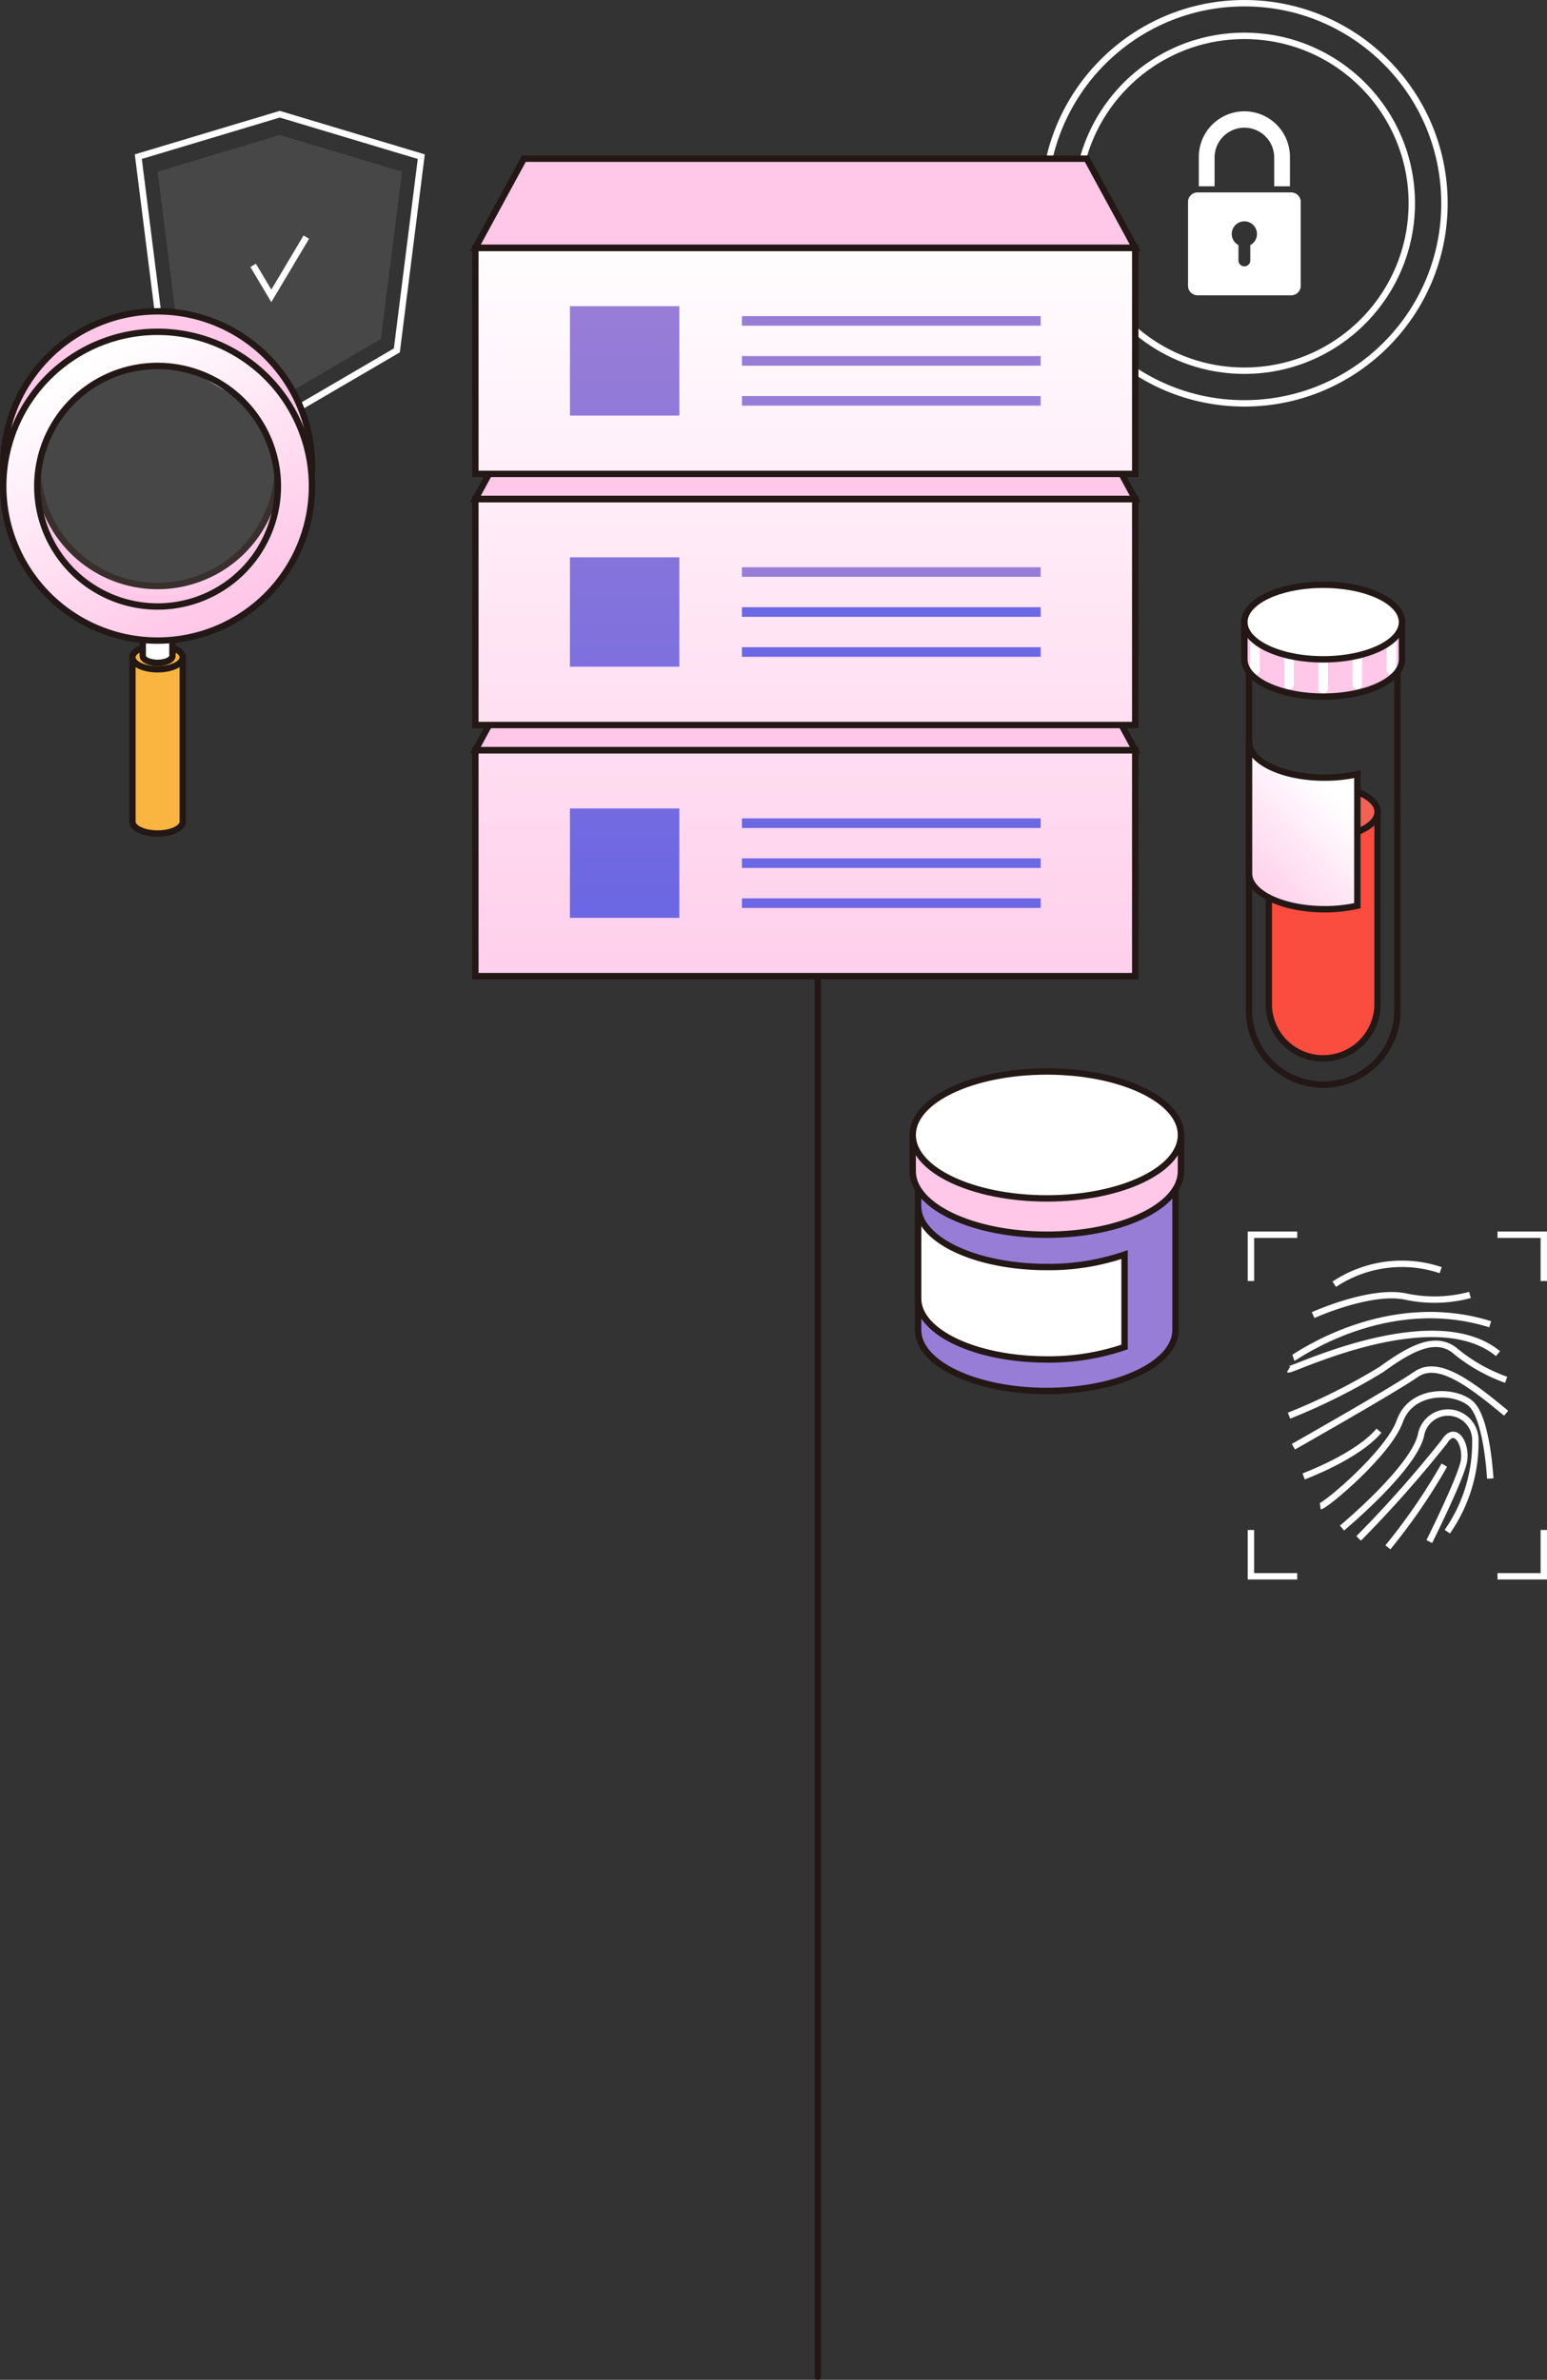
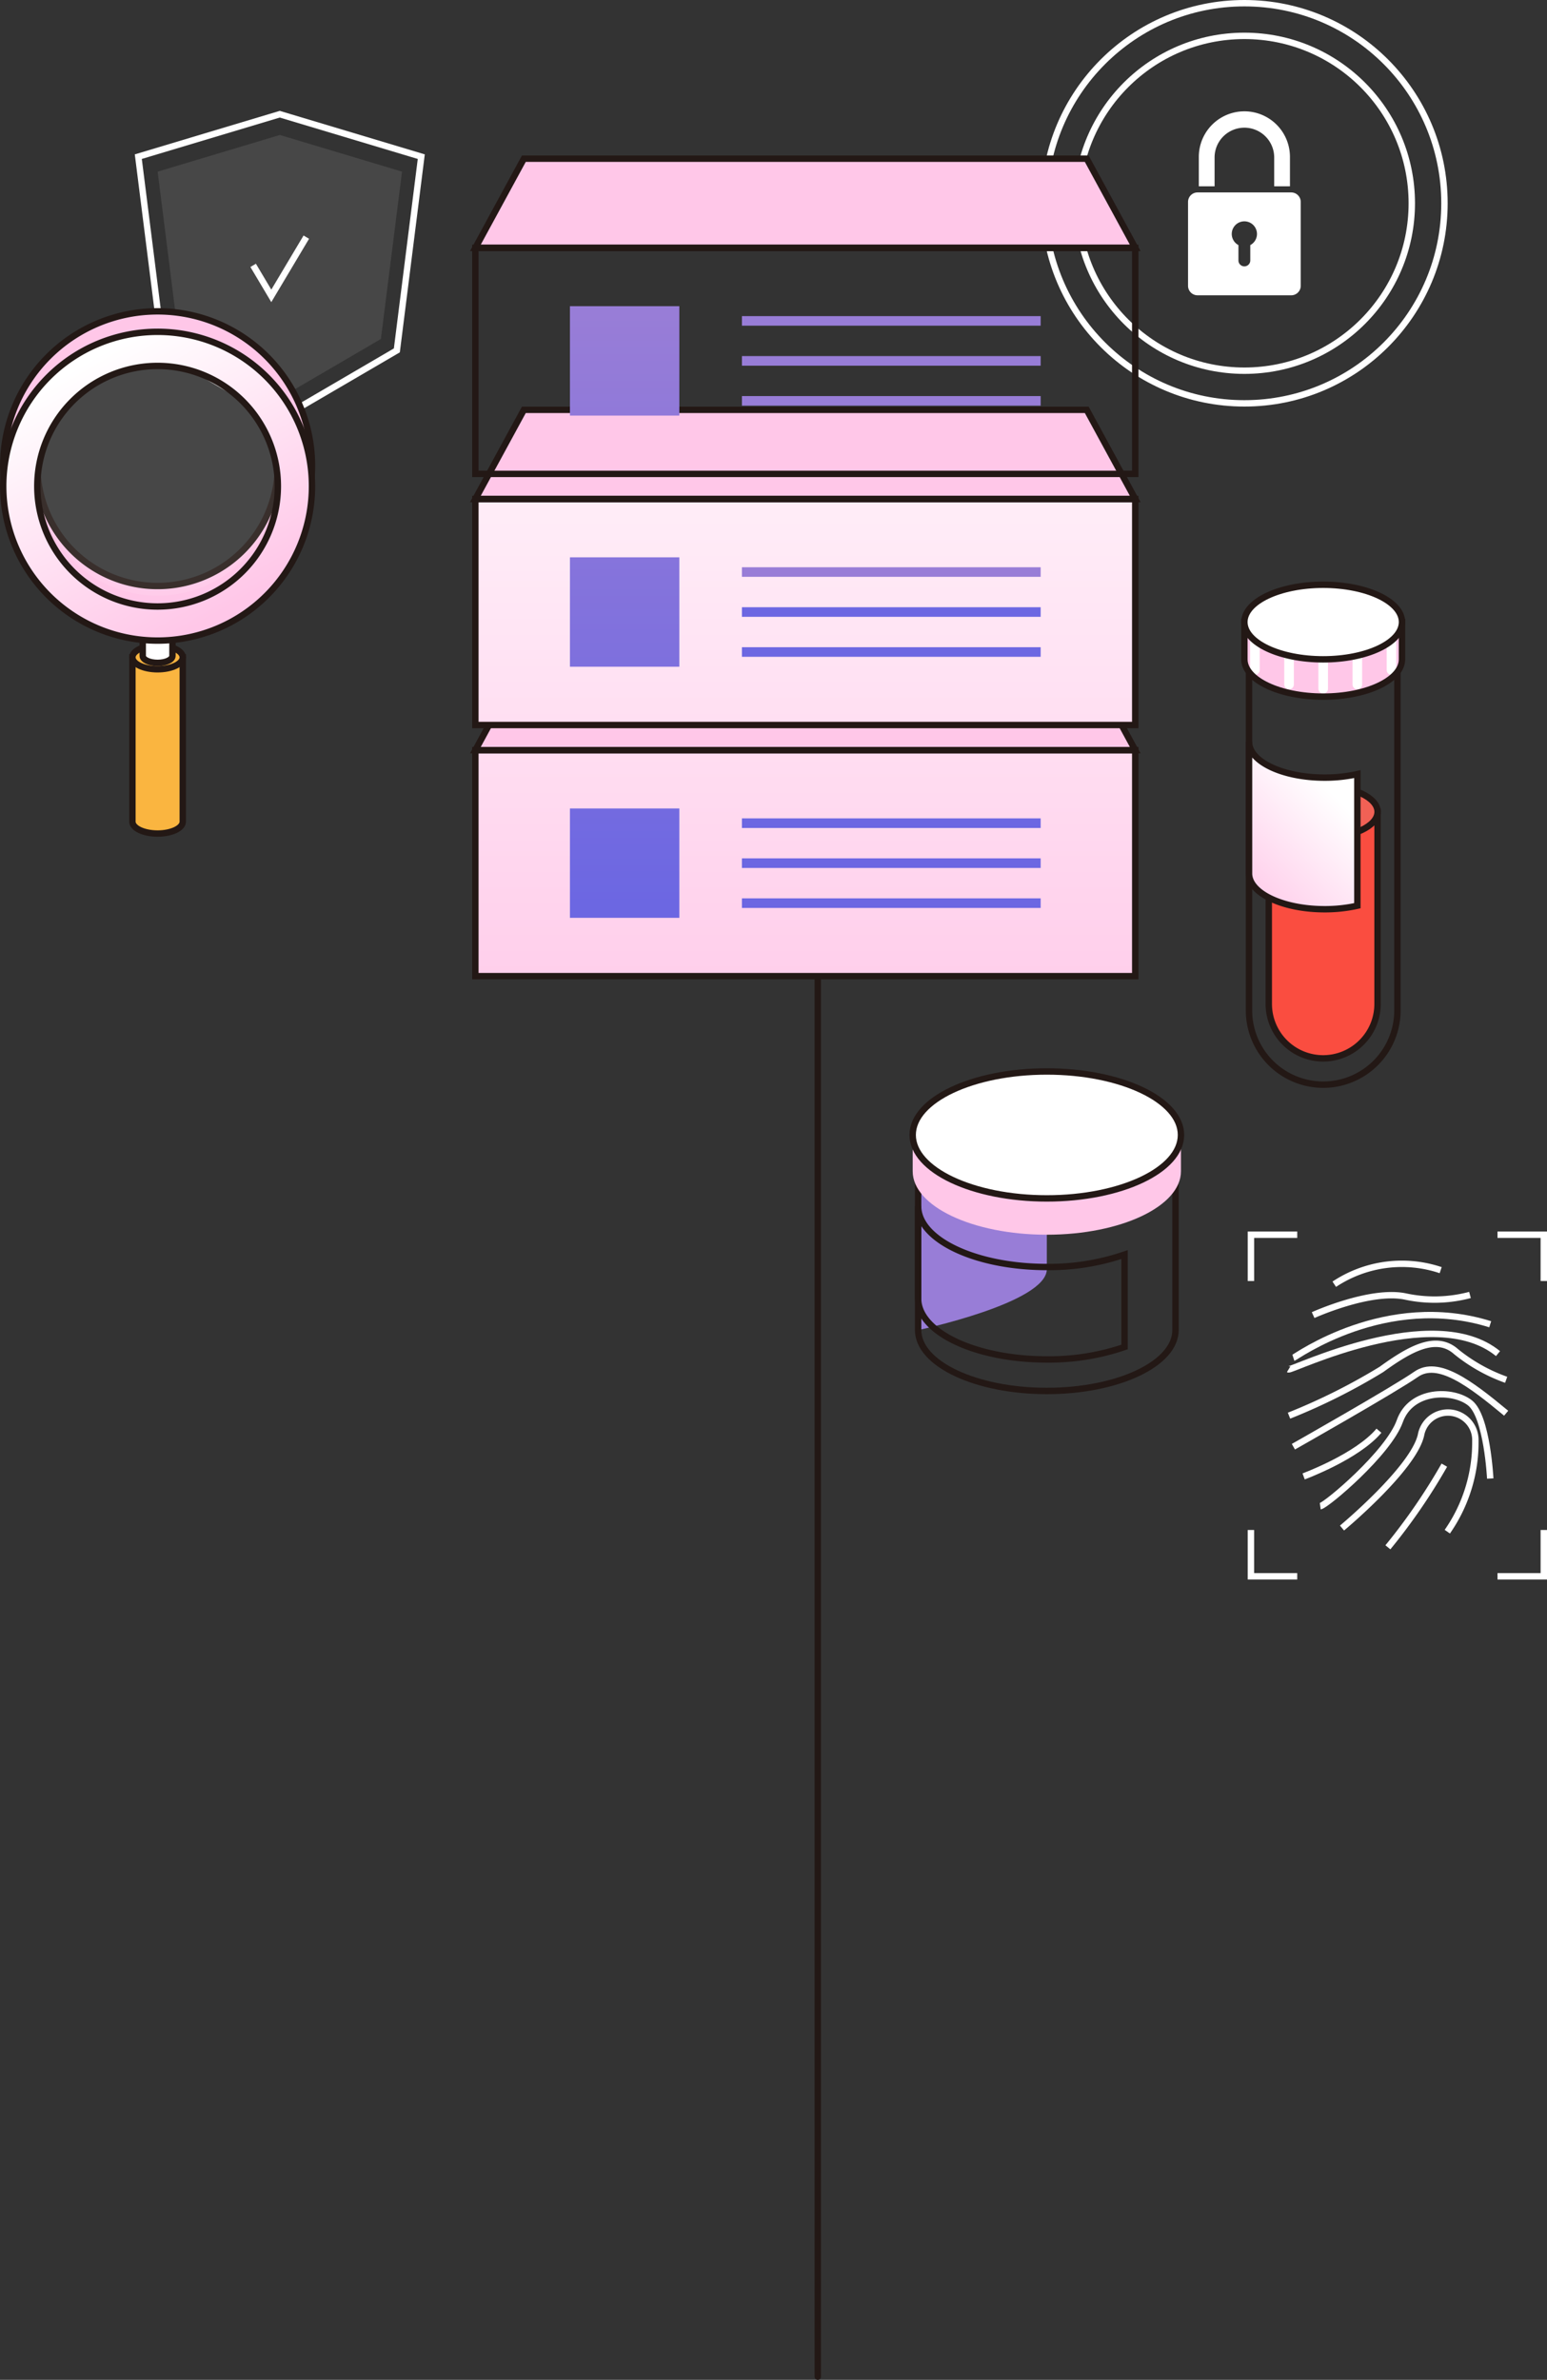
<svg xmlns="http://www.w3.org/2000/svg" xmlns:xlink="http://www.w3.org/1999/xlink" width="120.906" height="185.99" viewBox="0 0 120.906 185.99">
  <rect x="0" y="0" width="120.906" height="185.99" fill="#333333" stroke="none" />
  <defs>
    <style>
      .cls-1, .cls-11, .cls-16, .cls-3, .cls-6, .cls-8 {
        fill: none;
      }

      .cls-1, .cls-6 {
        stroke: #231815;
      }

      .cls-1, .cls-16 {
        stroke-linecap: round;
        stroke-linejoin: round;
      }

      .cls-1, .cls-3, .cls-6 {
        stroke-width: 0.5px;
      }

      .cls-14, .cls-2 {
        fill: #fff;
      }

      .cls-16, .cls-3 {
        stroke: #fff;
      }

      .cls-11, .cls-3, .cls-6, .cls-8 {
        stroke-miterlimit: 10;
      }

      .cls-4 {
        fill: url(#linear-gradient);
      }

      .cls-5 {
        fill: #ffc7e8;
      }

      .cls-7 {
        fill: url(#linear-gradient-2);
      }

      .cls-8 {
        stroke: #6c67e2;
      }

      .cls-11, .cls-16, .cls-8 {
        stroke-width: 0.75px;
      }

      .cls-9 {
        fill: url(#linear-gradient-3);
      }

      .cls-10 {
        fill: url(#linear-gradient-4);
      }

      .cls-11 {
        stroke: #987dd7;
      }

      .cls-12 {
        fill: url(#linear-gradient-5);
      }

      .cls-13 {
        fill: url(#linear-gradient-6);
      }

      .cls-14 {
        opacity: 0.1;
      }

      .cls-15 {
        fill: #fa4d40;
      }

      .cls-17 {
        fill: #f16155;
      }

      .cls-18 {
        fill: url(#linear-gradient-7);
      }

      .cls-19 {
        fill: #987dd7;
      }

      .cls-20 {
        fill: #fab540;
      }

      .cls-21 {
        fill: url(#linear-gradient-8);
      }
    </style>
    <linearGradient id="linear-gradient" x1="0.5" y1="-2.364" x2="0.5" y2="1.552" gradientUnits="objectBoundingBox">
      <stop offset="0" stop-color="#fff" />
      <stop offset="1" stop-color="#ffc7e8" />
    </linearGradient>
    <linearGradient id="linear-gradient-2" x1="0.5" y1="-4.522" x2="0.5" y2="0.884" gradientUnits="objectBoundingBox">
      <stop offset="0" stop-color="#987dd7" />
      <stop offset="1" stop-color="#6c67e2" />
    </linearGradient>
    <linearGradient id="linear-gradient-3" x1="0.5" y1="-1.253" x2="0.5" y2="2.663" xlink:href="#linear-gradient" />
    <linearGradient id="linear-gradient-4" x1="0.5" y1="-2.226" x2="0.5" y2="3.18" xlink:href="#linear-gradient-2" />
    <linearGradient id="linear-gradient-5" x1="0.5" y1="-0.142" x2="0.5" y2="3.774" xlink:href="#linear-gradient" />
    <linearGradient id="linear-gradient-6" x1="0.5" y1="0.07" x2="0.5" y2="5.476" xlink:href="#linear-gradient-2" />
    <linearGradient id="linear-gradient-7" x1="0.664" y1="0.238" x2="0.104" y2="1.095" xlink:href="#linear-gradient" />
    <linearGradient id="linear-gradient-8" x1="0.268" y1="0.099" x2="0.728" y2="0.892" xlink:href="#linear-gradient" />
  </defs>
  <g id="Group_24039" data-name="Group 24039" transform="translate(-1786.915 -1671.016)">
    <line id="Line_5980" data-name="Line 5980" class="cls-1" y2="116.645" transform="translate(1850.828 1740.111)" />
    <g id="Group_24016" data-name="Group 24016">
      <g id="Group_24015" data-name="Group 24015">
        <path id="Path_101011" data-name="Path 101011" class="cls-2" d="M1887.831,1686.055h-7.322a.743.743,0,0,0-.743.743v6.553a.743.743,0,0,0,.743.743h7.322a.743.743,0,0,0,.743-.743V1686.8A.743.743,0,0,0,1887.831,1686.055Zm-3.2,4.116v1.2a.462.462,0,0,1-.463.462h0a.462.462,0,0,1-.462-.462v-1.2a.986.986,0,1,1,.925,0Z" />
        <path id="Path_101012" data-name="Path 101012" class="cls-2" d="M1887.731,1685.577H1886.5v-2.3a2.33,2.33,0,0,0-4.659,0v2.3h-1.232v-2.3a3.561,3.561,0,0,1,7.122,0Z" />
      </g>
      <circle id="Ellipse_4302" data-name="Ellipse 4302" class="cls-3" cx="13.084" cy="13.084" r="13.084" transform="translate(1871.086 1673.819)" />
      <circle id="Ellipse_4303" data-name="Ellipse 4303" class="cls-3" cx="15.637" cy="15.637" r="15.637" transform="translate(1868.533 1671.266)" />
    </g>
    <g id="Group_24026" data-name="Group 24026">
      <g id="Group_24019" data-name="Group 24019">
        <rect id="Rectangle_14218" data-name="Rectangle 14218" class="cls-4" width="51.573" height="17.662" transform="translate(1824.067 1729.643)" />
        <path id="Path_101013" data-name="Path 101013" class="cls-5" d="M1871.849,1722.672h-43.991l-3.791,6.971h51.573Z" />
        <rect id="Rectangle_14219" data-name="Rectangle 14219" class="cls-6" width="51.573" height="17.662" transform="translate(1824.067 1729.643)" />
        <path id="Path_101014" data-name="Path 101014" class="cls-6" d="M1871.849,1722.672h-43.991l-3.791,6.971h51.573Z" />
        <g id="Group_24018" data-name="Group 24018">
          <rect id="Rectangle_14220" data-name="Rectangle 14220" class="cls-7" width="8.549" height="8.549" transform="translate(1831.459 1734.199)" />
          <g id="Group_24017" data-name="Group 24017">
            <line id="Line_5981" data-name="Line 5981" class="cls-8" x2="23.346" transform="translate(1844.901 1735.349)" />
            <line id="Line_5982" data-name="Line 5982" class="cls-8" x2="23.346" transform="translate(1844.901 1738.474)" />
            <line id="Line_5983" data-name="Line 5983" class="cls-8" x2="23.346" transform="translate(1844.901 1741.599)" />
          </g>
        </g>
      </g>
      <g id="Group_24022" data-name="Group 24022">
        <rect id="Rectangle_14221" data-name="Rectangle 14221" class="cls-9" width="51.573" height="17.662" transform="translate(1824.067 1710.016)" />
        <path id="Path_101015" data-name="Path 101015" class="cls-5" d="M1871.849,1703.045h-43.991l-3.791,6.971h51.573Z" />
        <rect id="Rectangle_14222" data-name="Rectangle 14222" class="cls-6" width="51.573" height="17.662" transform="translate(1824.067 1710.016)" />
        <path id="Path_101016" data-name="Path 101016" class="cls-6" d="M1871.849,1703.045h-43.991l-3.791,6.971h51.573Z" />
        <g id="Group_24021" data-name="Group 24021">
          <rect id="Rectangle_14223" data-name="Rectangle 14223" class="cls-10" width="8.549" height="8.549" transform="translate(1831.459 1714.572)" />
          <g id="Group_24020" data-name="Group 24020">
            <line id="Line_5984" data-name="Line 5984" class="cls-11" x2="23.346" transform="translate(1844.901 1715.722)" />
            <line id="Line_5985" data-name="Line 5985" class="cls-8" x2="23.346" transform="translate(1844.901 1718.847)" />
            <line id="Line_5986" data-name="Line 5986" class="cls-8" x2="23.346" transform="translate(1844.901 1721.972)" />
          </g>
        </g>
      </g>
      <g id="Group_24025" data-name="Group 24025">
-         <rect id="Rectangle_14224" data-name="Rectangle 14224" class="cls-12" width="51.573" height="17.662" transform="translate(1824.067 1690.389)" />
        <path id="Path_101017" data-name="Path 101017" class="cls-5" d="M1871.849,1683.418h-43.991l-3.791,6.971h51.573Z" />
        <rect id="Rectangle_14225" data-name="Rectangle 14225" class="cls-6" width="51.573" height="17.662" transform="translate(1824.067 1690.389)" />
        <path id="Path_101018" data-name="Path 101018" class="cls-6" d="M1871.849,1683.418h-43.991l-3.791,6.971h51.573Z" />
        <g id="Group_24024" data-name="Group 24024">
          <rect id="Rectangle_14226" data-name="Rectangle 14226" class="cls-13" width="8.549" height="8.549" transform="translate(1831.459 1694.945)" />
          <g id="Group_24023" data-name="Group 24023">
            <line id="Line_5987" data-name="Line 5987" class="cls-11" x2="23.346" transform="translate(1844.901 1696.095)" />
            <line id="Line_5988" data-name="Line 5988" class="cls-11" x2="23.346" transform="translate(1844.901 1699.22)" />
            <line id="Line_5989" data-name="Line 5989" class="cls-11" x2="23.346" transform="translate(1844.901 1702.345)" />
          </g>
        </g>
      </g>
    </g>
    <g id="Group_24027" data-name="Group 24027">
      <path id="Path_101019" data-name="Path 101019" class="cls-3" d="M1817.931,1698.4l-9.149,5.344-9.149-5.344-1.909-15.141,11.058-3.318,11.058,3.318Z" />
      <path id="Path_101020" data-name="Path 101020" class="cls-14" d="M1816.684,1697.507l-7.9,4.616-7.9-4.616-1.648-13.077,9.55-2.865,9.55,2.865Z" />
      <path id="Path_101021" data-name="Path 101021" class="cls-3" d="M1806.7,1691.754l1.419,2.385,2.736-4.59" />
    </g>
    <g id="Group_24029" data-name="Group 24029">
      <g id="Group_24028" data-name="Group 24028">
        <path id="Path_101022" data-name="Path 101022" class="cls-3" d="M1889.543,1773.794s4.487-2.038,7.24-1.448a10.787,10.787,0,0,0,5.018-.126" />
        <path id="Path_101023" data-name="Path 101023" class="cls-3" d="M1888,1777.131c.2-.066,7.235-5.178,15.382-2.622" />
        <path id="Path_101024" data-name="Path 101024" class="cls-3" d="M1887.624,1778.036c.209.126,11.322-5.362,16.368-1.233" />
        <path id="Path_101025" data-name="Path 101025" class="cls-3" d="M1887.658,1781.654a47.665,47.665,0,0,0,7.224-3.615c2.163-1.564,4.26-2.787,5.833-1.389a13.279,13.279,0,0,0,3.914,2.2" />
        <path id="Path_101026" data-name="Path 101026" class="cls-3" d="M1888,1784.079s7.888-4.467,9.592-5.658,4.2.687,7.037,3.041" />
        <path id="Path_101027" data-name="Path 101027" class="cls-3" d="M1891.8,1790.436s5.6-4.653,6.175-7.275a2.142,2.142,0,0,1,4.247.459,12.2,12.2,0,0,1-2.192,7.1" />
-         <path id="Path_101028" data-name="Path 101028" class="cls-3" d="M1893.1,1791.246a92.043,92.043,0,0,0,6.7-7.561c.852-1.376,1.751.2,1.531,1.508s-2.71,6.3-2.71,6.3" />
        <path id="Path_101029" data-name="Path 101029" class="cls-3" d="M1895.386,1791.942a46.549,46.549,0,0,0,4.412-6.421" />
        <path id="Path_101030" data-name="Path 101030" class="cls-3" d="M1890.1,1788.731c.459-.064,5.332-4.159,6.217-6.65s4.148-2.485,5.487-1.424,1.581,5.909,1.581,5.909" />
        <path id="Path_101031" data-name="Path 101031" class="cls-3" d="M1888.8,1786.4s4.182-1.539,5.886-3.571" />
        <path id="Path_101032" data-name="Path 101032" class="cls-3" d="M1891.195,1771.381a9.543,9.543,0,0,1,8.316-1.1" />
      </g>
      <path id="Path_101033" data-name="Path 101033" class="cls-3" d="M1884.682,1771.131v-3.619h3.619" />
      <path id="Path_101034" data-name="Path 101034" class="cls-3" d="M1903.952,1767.512h3.619v3.619" />
      <path id="Path_101035" data-name="Path 101035" class="cls-3" d="M1907.571,1790.588v3.619h-3.619" />
      <path id="Path_101036" data-name="Path 101036" class="cls-3" d="M1888.3,1794.207h-3.619v-3.619" />
    </g>
    <g id="Group_24031" data-name="Group 24031">
      <path id="Rectangle_14227" data-name="Rectangle 14227" class="cls-6" d="M0,0H11.6a0,0,0,0,1,0,0V27.4a5.8,5.8,0,0,1-5.8,5.8h0A5.8,5.8,0,0,1,0,27.4V0A0,0,0,0,1,0,0Z" transform="translate(1884.531 1722.585)" />
      <path id="Rectangle_14228" data-name="Rectangle 14228" class="cls-15" d="M0,0H8.5a0,0,0,0,1,0,0V15.015a4.252,4.252,0,0,1-4.252,4.252h0A4.252,4.252,0,0,1,0,15.015V0A0,0,0,0,1,0,0Z" transform="translate(1886.077 1734.463)" />
      <path id="Rectangle_14229" data-name="Rectangle 14229" class="cls-6" d="M0,0H8.5a0,0,0,0,1,0,0V15.015a4.252,4.252,0,0,1-4.252,4.252h0A4.252,4.252,0,0,1,0,15.015V0A0,0,0,0,1,0,0Z" transform="translate(1886.077 1734.463)" />
      <path id="Path_101037" data-name="Path 101037" class="cls-5" d="M1884.17,1719.63v2.914c0,1.61,2.758,2.914,6.159,2.914s6.158-1.3,6.158-2.914v-2.914Z" />
      <g id="Group_24030" data-name="Group 24030">
        <line id="Line_5990" data-name="Line 5990" class="cls-16" y2="2.778" transform="translate(1884.993 1720.603)" />
        <line id="Line_5991" data-name="Line 5991" class="cls-16" y2="2.778" transform="translate(1887.661 1721.732)" />
        <line id="Line_5992" data-name="Line 5992" class="cls-16" y2="2.778" transform="translate(1890.329 1722.066)" />
        <line id="Line_5993" data-name="Line 5993" class="cls-16" y2="2.778" transform="translate(1895.665 1720.603)" />
        <line id="Line_5994" data-name="Line 5994" class="cls-16" y2="2.778" transform="translate(1892.997 1721.732)" />
      </g>
      <path id="Path_101038" data-name="Path 101038" class="cls-6" d="M1884.17,1719.63v2.914c0,1.61,2.758,2.914,6.159,2.914s6.158-1.3,6.158-2.914v-2.914Z" />
      <ellipse id="Ellipse_4304" data-name="Ellipse 4304" class="cls-2" cx="6.159" cy="2.914" rx="6.159" ry="2.914" transform="translate(1884.17 1716.717)" />
      <ellipse id="Ellipse_4305" data-name="Ellipse 4305" class="cls-6" cx="6.159" cy="2.914" rx="6.159" ry="2.914" transform="translate(1884.17 1716.717)" />
      <ellipse id="Ellipse_4306" data-name="Ellipse 4306" class="cls-17" cx="4.252" cy="2.012" rx="4.252" ry="2.012" transform="translate(1886.077 1732.451)" />
      <ellipse id="Ellipse_4307" data-name="Ellipse 4307" class="cls-6" cx="4.252" cy="2.012" rx="4.252" ry="2.012" transform="translate(1886.077 1732.451)" />
      <path id="Path_101039" data-name="Path 101039" class="cls-18" d="M1893,1731.514a11.631,11.631,0,0,1-2.559.275c-3.262,0-5.907-1.251-5.907-2.795v10.285c0,1.544,2.645,2.795,5.907,2.795a11.623,11.623,0,0,0,2.559-.275Z" />
      <path id="Path_101040" data-name="Path 101040" class="cls-6" d="M1893,1731.514a11.631,11.631,0,0,1-2.559.275c-3.262,0-5.907-1.251-5.907-2.795v10.285c0,1.544,2.645,2.795,5.907,2.795a11.623,11.623,0,0,0,2.559-.275Z" />
    </g>
    <g id="Group_24034" data-name="Group 24034">
      <g id="Group_24032" data-name="Group 24032">
-         <path id="Path_101041" data-name="Path 101041" class="cls-19" d="M1858.672,1762.126v12.839c0,2.628,4.5,4.758,10.058,4.758s10.057-2.13,10.057-4.758v-12.839Z" />
+         <path id="Path_101041" data-name="Path 101041" class="cls-19" d="M1858.672,1762.126v12.839s10.057-2.13,10.057-4.758v-12.839Z" />
        <path id="Path_101042" data-name="Path 101042" class="cls-6" d="M1858.672,1762.126v12.839c0,2.628,4.5,4.758,10.058,4.758s10.057-2.13,10.057-4.758v-12.839Z" />
        <ellipse id="Ellipse_4308" data-name="Ellipse 4308" class="cls-6" cx="10.058" cy="4.759" rx="10.058" ry="4.759" transform="translate(1858.672 1757.367)" />
      </g>
      <g id="Group_24033" data-name="Group 24033">
        <path id="Path_101043" data-name="Path 101043" class="cls-5" d="M1858.246,1759.715v2.836c0,2.74,4.694,4.961,10.484,4.961s10.483-2.221,10.483-4.961v-2.836Z" />
-         <path id="Path_101044" data-name="Path 101044" class="cls-6" d="M1858.246,1759.715v2.836c0,2.74,4.694,4.961,10.484,4.961s10.483-2.221,10.483-4.961v-2.836Z" />
        <ellipse id="Ellipse_4309" data-name="Ellipse 4309" class="cls-2" cx="10.484" cy="4.96" rx="10.484" ry="4.96" transform="translate(1858.246 1754.754)" />
        <ellipse id="Ellipse_4310" data-name="Ellipse 4310" class="cls-6" cx="10.484" cy="4.96" rx="10.484" ry="4.96" transform="translate(1858.246 1754.754)" />
      </g>
-       <path id="Path_101045" data-name="Path 101045" class="cls-2" d="M1874.805,1769.063a18.23,18.23,0,0,1-6.075.973c-5.555,0-10.058-2.13-10.058-4.759v7.223c0,2.628,4.5,4.759,10.058,4.759a18.23,18.23,0,0,0,6.075-.973Z" />
      <path id="Path_101046" data-name="Path 101046" class="cls-6" d="M1874.805,1769.063a18.23,18.23,0,0,1-6.075.973c-5.555,0-10.058-2.13-10.058-4.759v7.223c0,2.628,4.5,4.759,10.058,4.759a18.23,18.23,0,0,0,6.075-.973Z" />
    </g>
    <g id="Group_24038" data-name="Group 24038">
      <g id="Group_24035" data-name="Group 24035">
        <path id="Path_101047" data-name="Path 101047" class="cls-20" d="M1797.264,1722.39v12.838c0,.514.881.931,1.968.931s1.967-.417,1.967-.931V1722.39Z" />
        <path id="Path_101048" data-name="Path 101048" class="cls-6" d="M1797.264,1722.39v12.838c0,.514.881.931,1.968.931s1.967-.417,1.967-.931V1722.39Z" />
        <ellipse id="Ellipse_4311" data-name="Ellipse 4311" class="cls-20" cx="1.967" cy="0.931" rx="1.967" ry="0.931" transform="translate(1797.264 1721.459)" />
        <ellipse id="Ellipse_4312" data-name="Ellipse 4312" class="cls-6" cx="1.967" cy="0.931" rx="1.967" ry="0.931" transform="translate(1797.264 1721.459)" />
      </g>
      <g id="Group_24036" data-name="Group 24036">
        <path id="Path_101049" data-name="Path 101049" class="cls-2" d="M1798.07,1720.259v2.013c0,.3.52.549,1.162.549s1.161-.246,1.161-.549v-2.013Z" />
        <path id="Path_101050" data-name="Path 101050" class="cls-6" d="M1798.07,1720.259v2.013c0,.3.52.549,1.162.549s1.161-.246,1.161-.549v-2.013Z" />
        <ellipse id="Ellipse_4313" data-name="Ellipse 4313" class="cls-2" cx="1.161" cy="0.549" rx="1.161" ry="0.549" transform="translate(1798.07 1719.709)" />
        <ellipse id="Ellipse_4314" data-name="Ellipse 4314" class="cls-6" cx="1.161" cy="0.549" rx="1.161" ry="0.549" transform="translate(1798.07 1719.709)" />
      </g>
      <g id="Group_24037" data-name="Group 24037">
        <path id="Path_101051" data-name="Path 101051" class="cls-5" d="M1799.231,1695.348a12.066,12.066,0,1,0,12.067,12.066A12.066,12.066,0,0,0,1799.231,1695.348Zm0,21.467a9.4,9.4,0,1,1,9.4-9.4A9.4,9.4,0,0,1,1799.231,1716.815Z" />
        <path id="Path_101052" data-name="Path 101052" class="cls-6" d="M1799.231,1695.348a12.066,12.066,0,1,0,12.067,12.066A12.066,12.066,0,0,0,1799.231,1695.348Zm0,21.467a9.4,9.4,0,1,1,9.4-9.4A9.4,9.4,0,0,1,1799.231,1716.815Z" />
        <circle id="Ellipse_4315" data-name="Ellipse 4315" class="cls-14" cx="9.401" cy="9.401" r="9.401" transform="translate(1788.446 1715.939) rotate(-80.782)" />
        <path id="Path_101053" data-name="Path 101053" class="cls-21" d="M1799.231,1696.948a12.066,12.066,0,1,0,12.067,12.066A12.066,12.066,0,0,0,1799.231,1696.948Zm0,21.467a9.4,9.4,0,1,1,9.4-9.4A9.4,9.4,0,0,1,1799.231,1718.415Z" />
        <path id="Path_101054" data-name="Path 101054" class="cls-6" d="M1799.231,1696.948a12.066,12.066,0,1,0,12.067,12.066A12.066,12.066,0,0,0,1799.231,1696.948Zm0,21.467a9.4,9.4,0,1,1,9.4-9.4A9.4,9.4,0,0,1,1799.231,1718.415Z" />
      </g>
    </g>
  </g>
</svg>